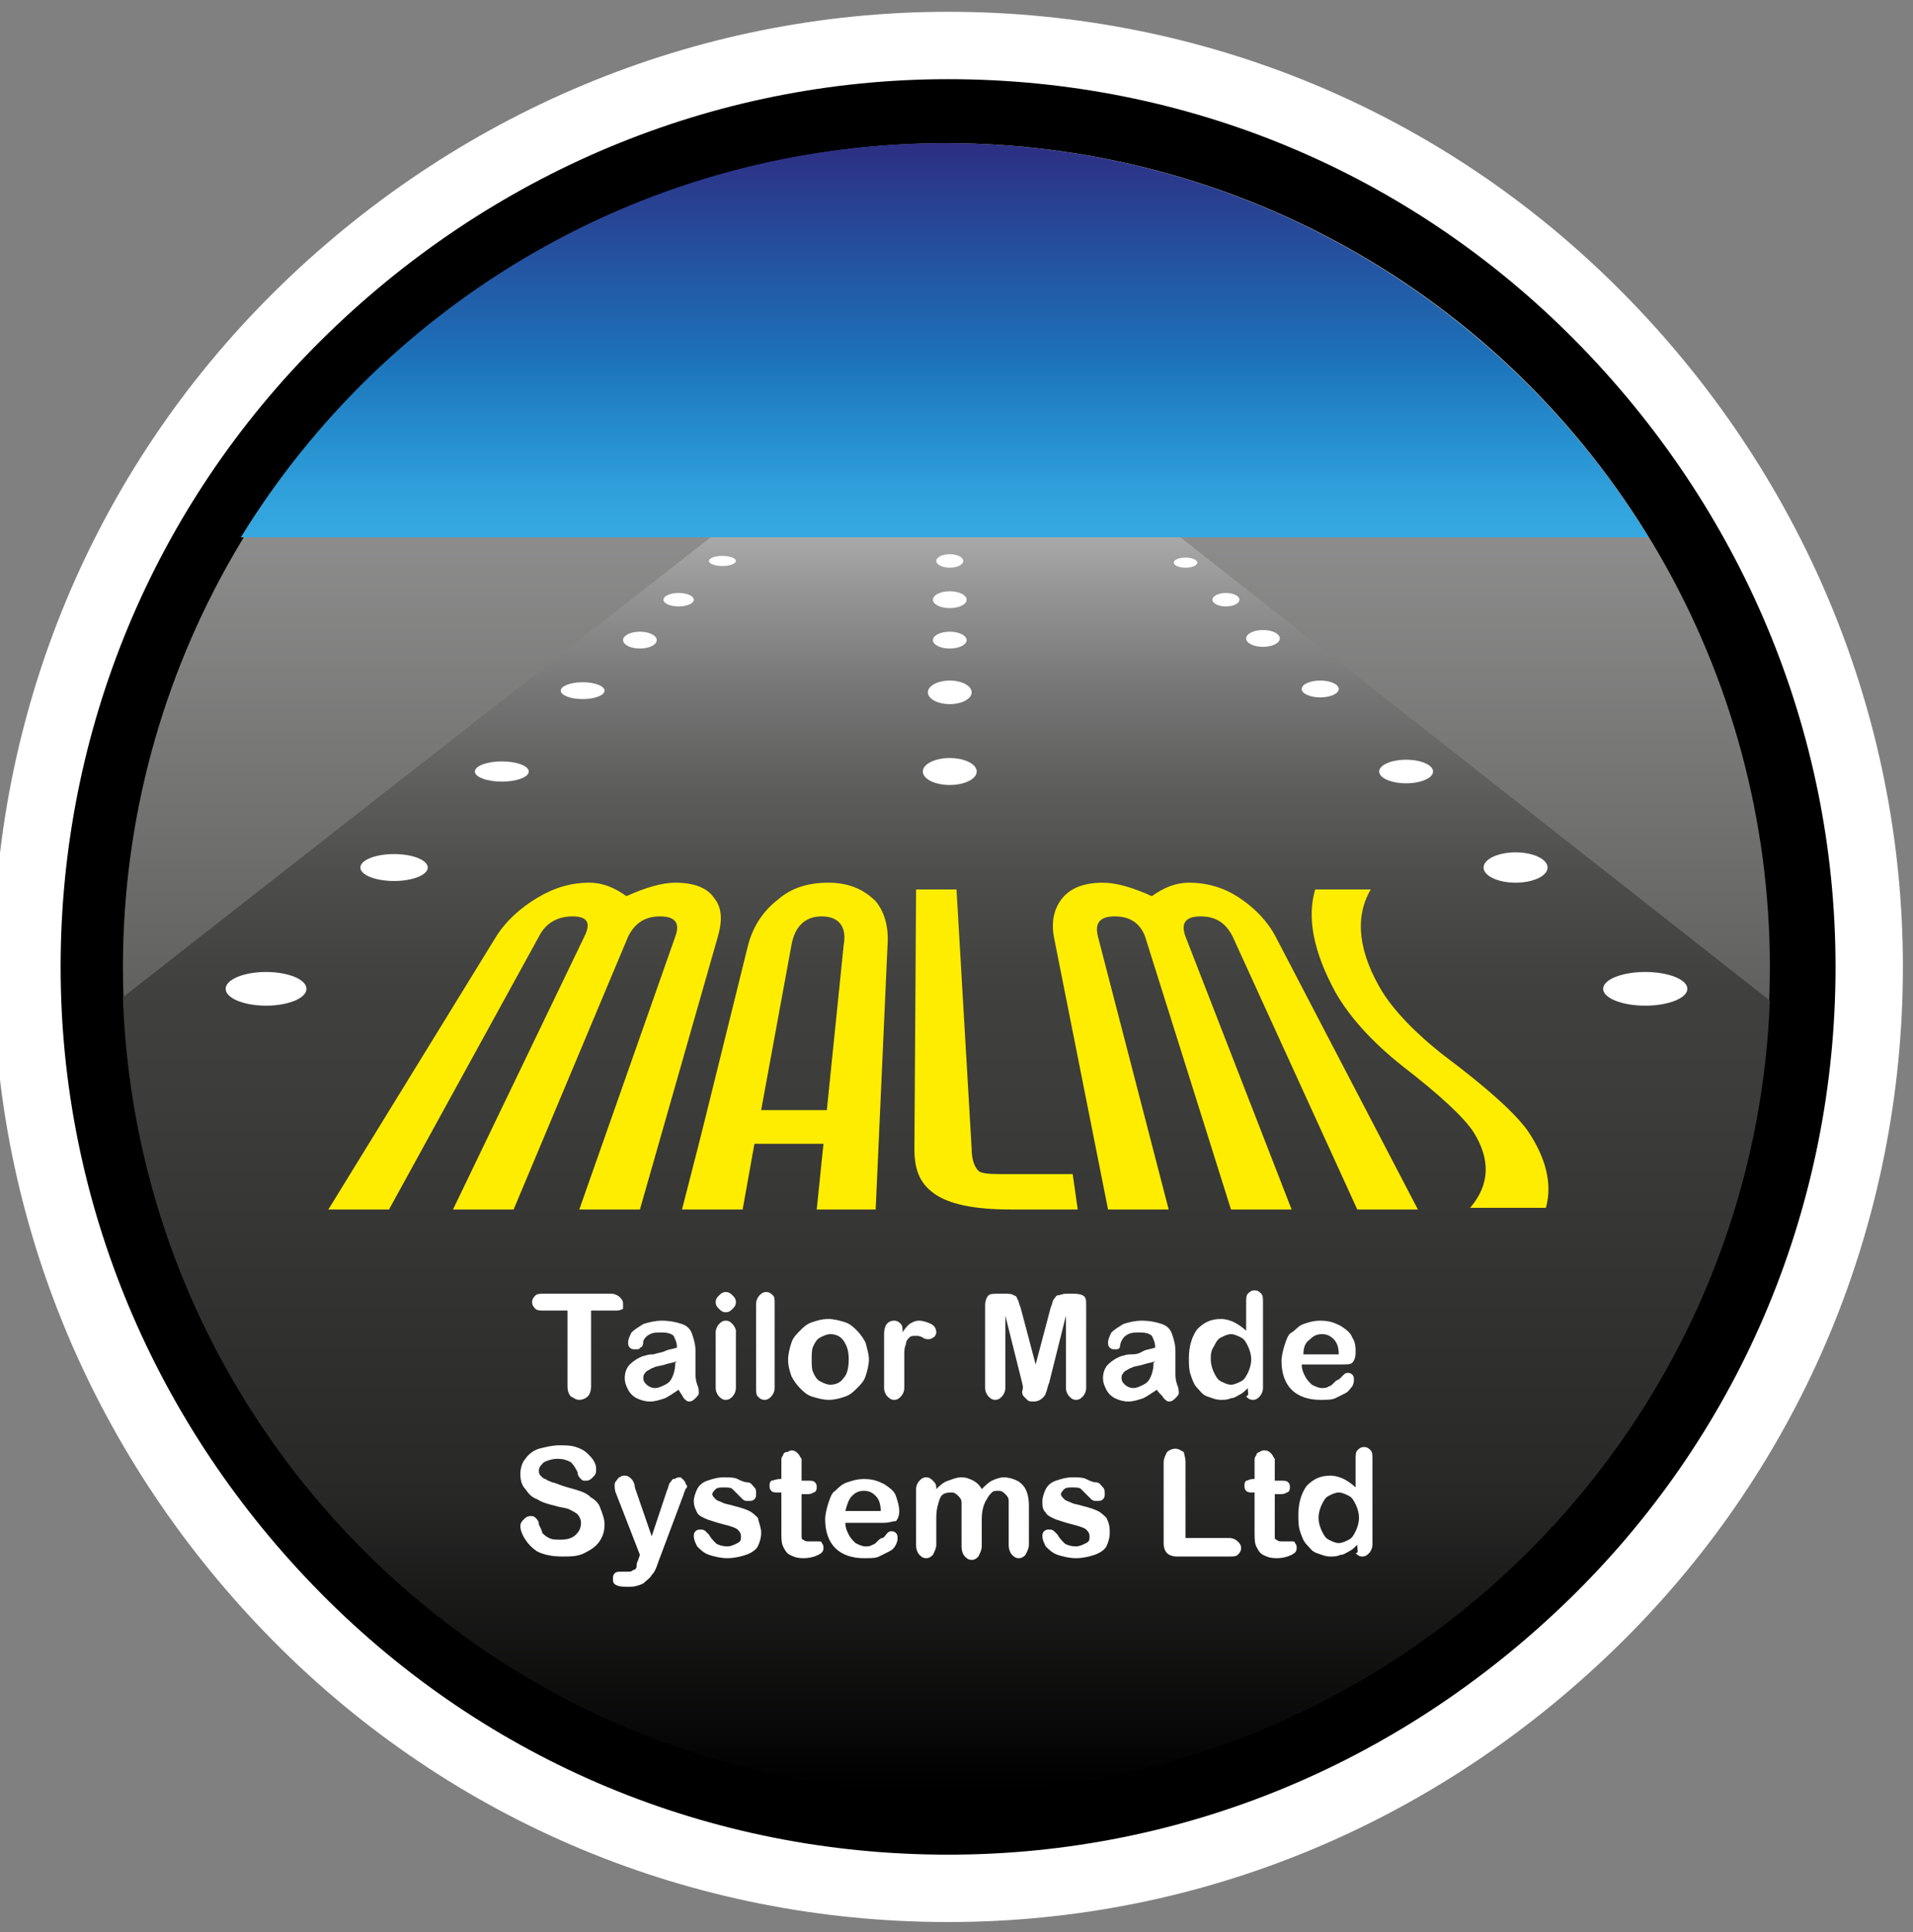
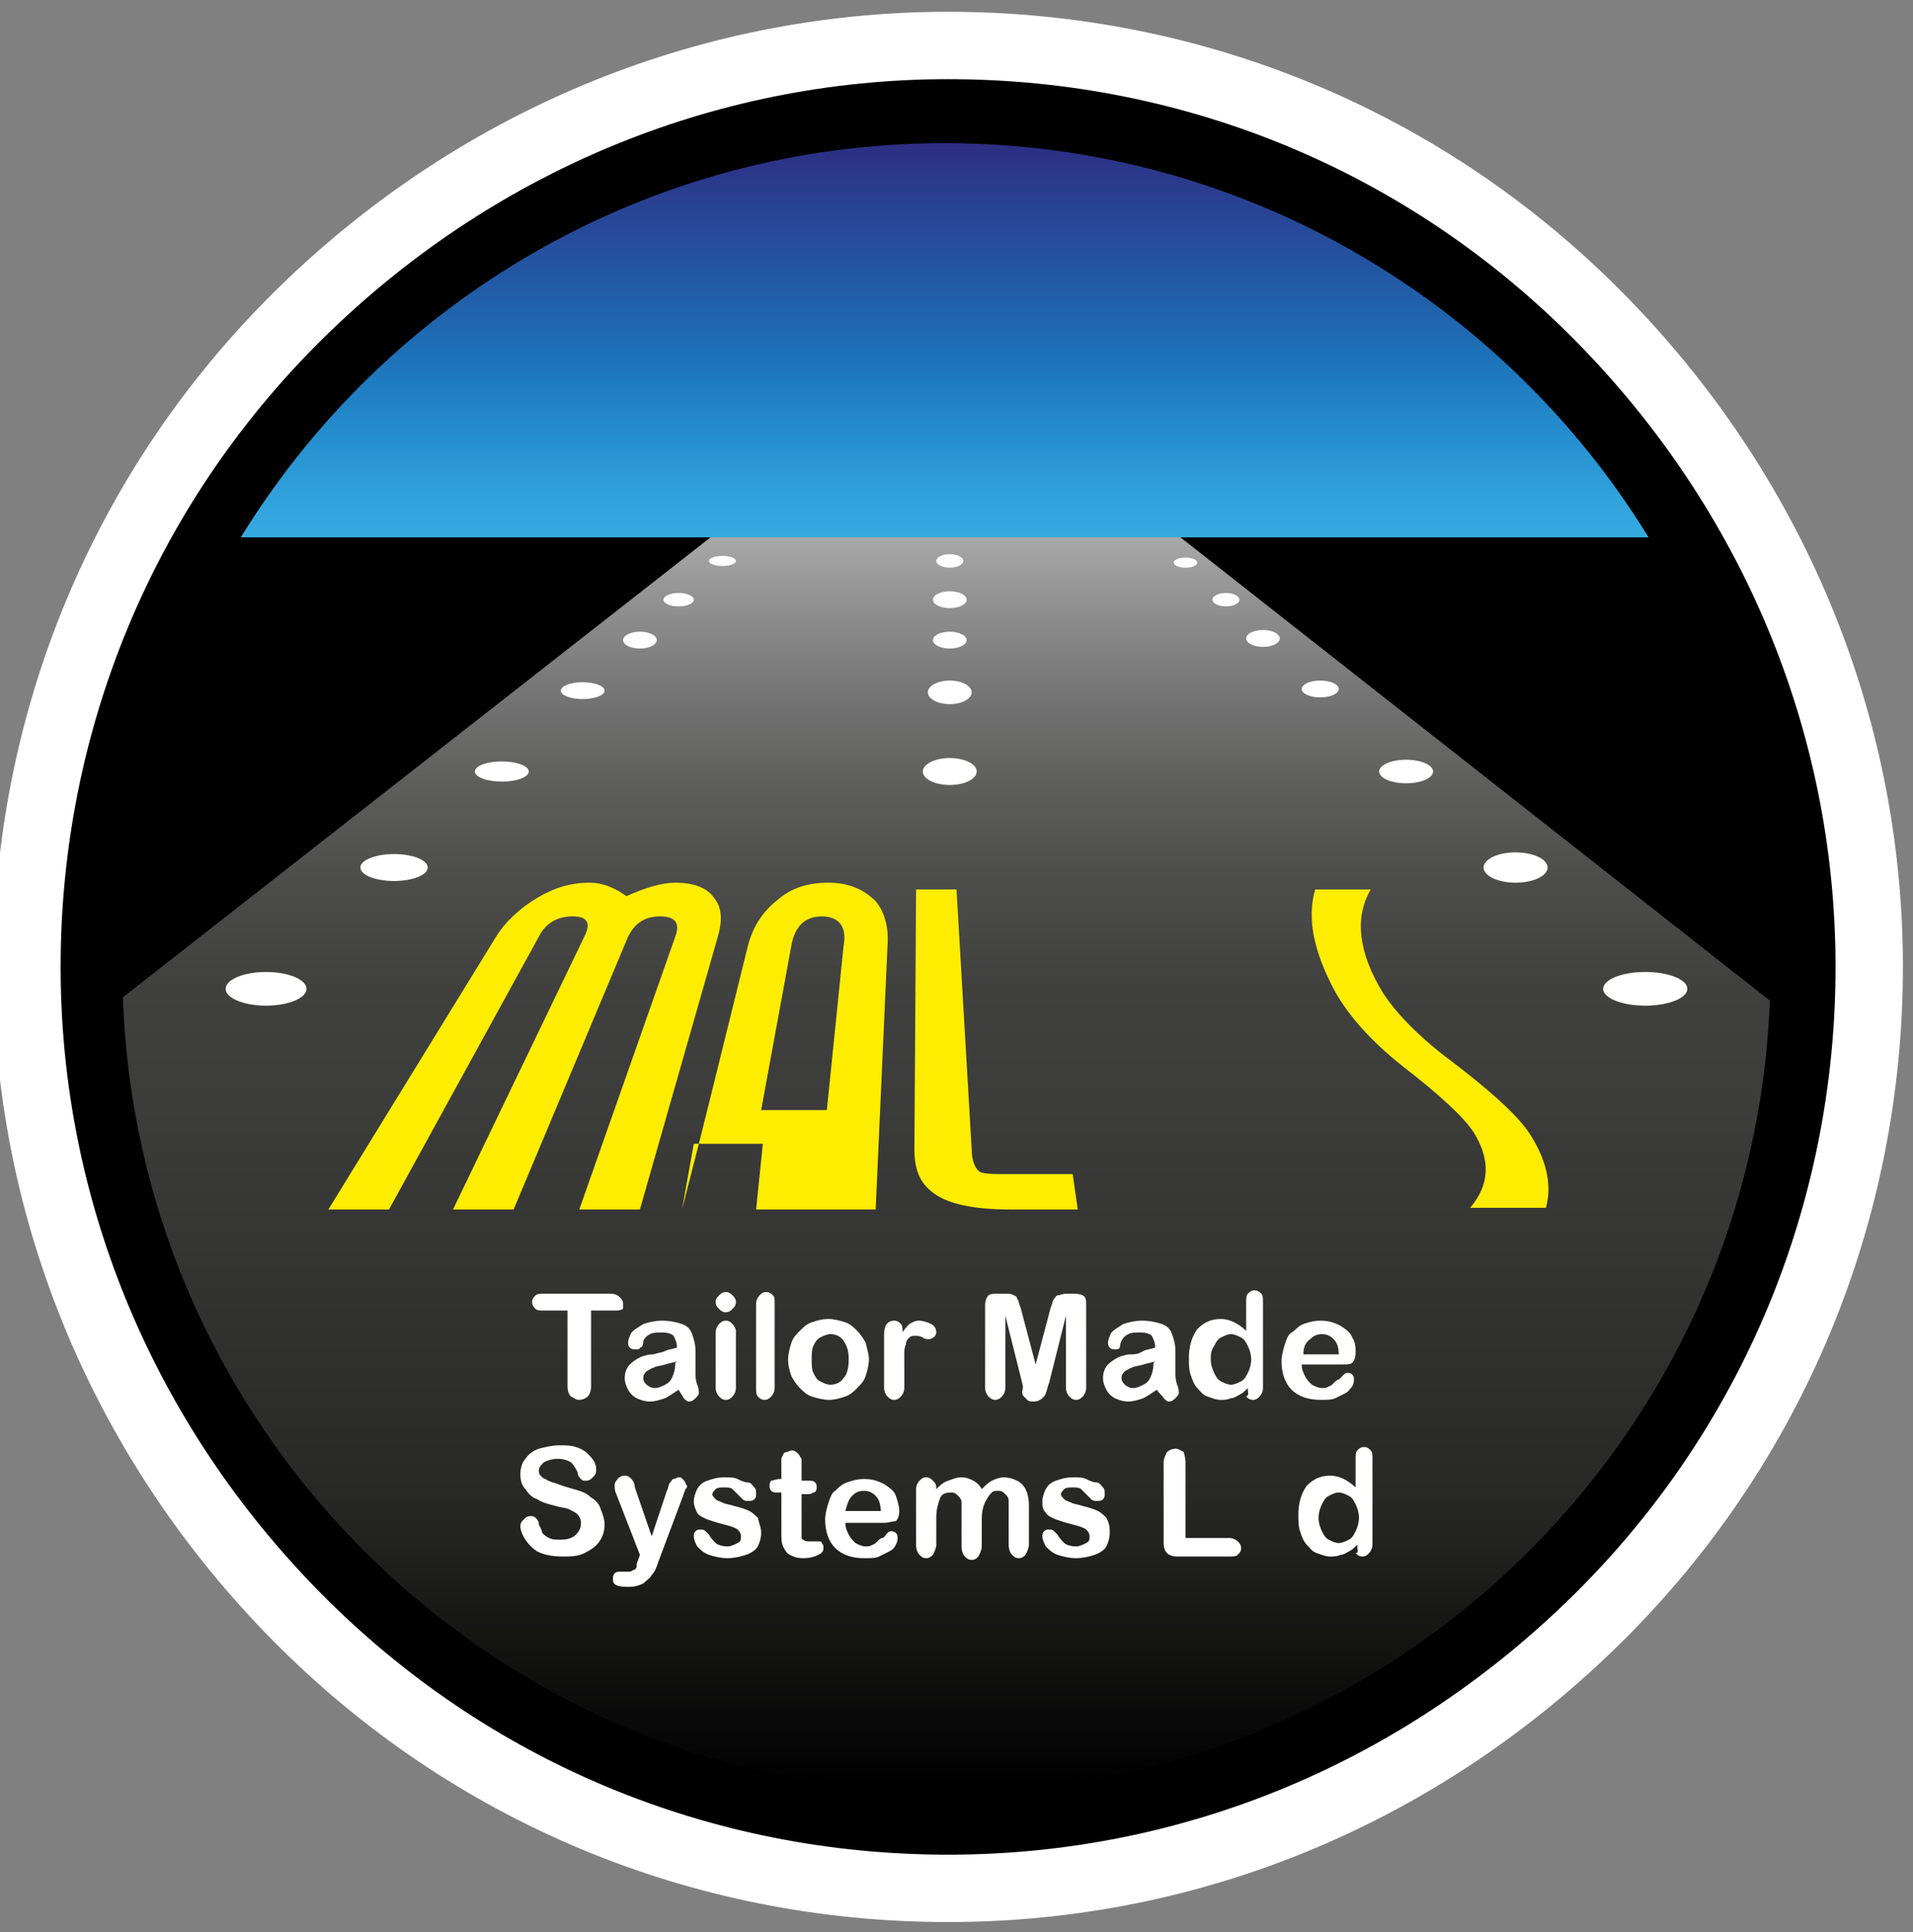
<svg xmlns="http://www.w3.org/2000/svg" id="Layer_1" x="0px" y="0px" viewBox="0 0 113.6 114.7" style="enable-background:new 0 0 113.6 114.7;" xml:space="preserve">
  <rect x="0" y="0" width="113.6" height="114.7" fill="#808080" stroke="none" />
  <style type="text/css"> .st0{display:none;} .st1{display:inline;} .st2{fill:url(#SVGID_1_);} .st3{fill:none;stroke:#3C3C3B;stroke-linecap:round;stroke-linejoin:round;stroke-miterlimit:10;} .st4{fill:url(#SVGID_2_);} .st5{fill:url(#SVGID_3_);} .st6{fill:none;stroke:#575756;stroke-linecap:round;stroke-linejoin:round;stroke-miterlimit:10;} .st7{fill:url(#SVGID_4_);} .st8{fill:url(#SVGID_5_);} .st9{fill:url(#SVGID_6_);} .st10{fill:url(#SVGID_7_);} .st11{fill:url(#SVGID_8_);} .st12{fill:url(#SVGID_9_);} .st13{fill:url(#SVGID_10_);} .st14{fill:url(#SVGID_11_);} .st15{fill:url(#SVGID_12_);} .st16{fill:url(#SVGID_13_);} .st17{fill:url(#SVGID_14_);} .st18{fill:url(#SVGID_15_);} .st19{fill:url(#SVGID_16_);} .st20{fill:url(#SVGID_17_);} .st21{stroke:#FFFFFF;stroke-width:12;stroke-miterlimit:10;} .st22{stroke:#000000;stroke-width:4;stroke-miterlimit:10;} .st23{fill:url(#SVGID_18_);} .st24{fill:url(#SVGID_19_);} .st25{fill:url(#SVGID_20_);} .st26{fill:#FFFFFF;} .st27{fill:#FFED00;} </style>
  <g id="Layer_3"> </g>
  <g id="Layer_5"> </g>
  <g id="Layer_4" class="st0">
    <g class="st1">
      <g>
        <linearGradient id="SVGID_1_" gradientUnits="userSpaceOnUse" x1="1808.3" y1="275.85" x2="1808.3" y2="282.561" gradientTransform="matrix(1 0 0 -1 0 541.89)">
          <stop offset="0" style="stop-color:#3C3C3B" />
          <stop offset="2.529105e-02" style="stop-color:#424141" />
          <stop offset="0.22" style="stop-color:#646363" />
          <stop offset="0.327" style="stop-color:#706F6F" />
          <stop offset="0.625" style="stop-color:#A7A7A7" />
          <stop offset="0.875" style="stop-color:#CCCCCC" />
          <stop offset="1" style="stop-color:#DADADA" />
        </linearGradient>
        <path class="st2" d="M1830.6,266c-2-3.2-10.1-6.7-22.3-6.7c-12.2,0-20.3,3.5-22.3,6.7H1830.6z" />
        <line class="st3" x1="1780.4" y1="266.7" x2="1836.2" y2="266.7" />
      </g>
      <g>
        <linearGradient id="SVGID_2_" gradientUnits="userSpaceOnUse" x1="1770.8" y1="307.918" x2="1770.8" y2="313.538" gradientTransform="matrix(1 0 0 -1 0 541.89)">
          <stop offset="0" style="stop-color:#3C3C3B" />
          <stop offset="2.529105e-02" style="stop-color:#424141" />
          <stop offset="0.22" style="stop-color:#646363" />
          <stop offset="0.327" style="stop-color:#706F6F" />
          <stop offset="0.625" style="stop-color:#A7A7A7" />
          <stop offset="0.875" style="stop-color:#CCCCCC" />
          <stop offset="1" style="stop-color:#DADADA" />
        </linearGradient>
        <path class="st4" d="M1789.5,234c-1.7-2.6-8.5-5.6-18.7-5.6s-17,3-18.7,5.6H1789.5z" />
        <line class="st3" x1="1747.5" y1="234.5" x2="1794.2" y2="234.5" />
      </g>
      <g>
        <linearGradient id="SVGID_3_" gradientUnits="userSpaceOnUse" x1="1742.6" y1="333.135" x2="1742.6" y2="337.911" gradientTransform="matrix(1 0 0 -1 0 541.89)">
          <stop offset="0" style="stop-color:#3C3C3B" />
          <stop offset="2.529105e-02" style="stop-color:#424141" />
          <stop offset="0.22" style="stop-color:#646363" />
          <stop offset="0.327" style="stop-color:#706F6F" />
          <stop offset="0.625" style="stop-color:#A7A7A7" />
          <stop offset="0.875" style="stop-color:#CCCCCC" />
          <stop offset="1" style="stop-color:#DADADA" />
        </linearGradient>
        <path class="st5" d="M1758.5,208.8c-1.4-2.3-7.2-4.8-15.9-4.8s-14.5,2.5-15.9,4.8H1758.5z" />
        <line class="st6" x1="1722.8" y1="209.2" x2="1762.5" y2="209.2" />
      </g>
      <g>
        <linearGradient id="SVGID_4_" gradientUnits="userSpaceOnUse" x1="1718.9" y1="353.814" x2="1718.9" y2="357.908" gradientTransform="matrix(1 0 0 -1 0 541.89)">
          <stop offset="0" style="stop-color:#3C3C3B" />
          <stop offset="2.529105e-02" style="stop-color:#424141" />
          <stop offset="0.22" style="stop-color:#646363" />
          <stop offset="0.327" style="stop-color:#706F6F" />
          <stop offset="0.625" style="stop-color:#A7A7A7" />
          <stop offset="0.875" style="stop-color:#CCCCCC" />
          <stop offset="1" style="stop-color:#DADADA" />
        </linearGradient>
        <path class="st7" d="M1732.5,188.1c-1.2-1.9-6.2-4.1-13.6-4.1s-12.4,2.2-13.6,4.1H1732.5z" />
        <line class="st6" x1="1701.9" y1="188.5" x2="1735.9" y2="188.5" />
      </g>
      <g>
        <linearGradient id="SVGID_5_" gradientUnits="userSpaceOnUse" x1="1696.1" y1="372.759" x2="1696.1" y2="376.511" gradientTransform="matrix(1 0 0 -1 0 541.89)">
          <stop offset="0" style="stop-color:#3C3C3B" />
          <stop offset="2.529105e-02" style="stop-color:#424141" />
          <stop offset="0.22" style="stop-color:#646363" />
          <stop offset="0.327" style="stop-color:#706F6F" />
          <stop offset="0.625" style="stop-color:#A7A7A7" />
          <stop offset="0.875" style="stop-color:#CCCCCC" />
          <stop offset="1" style="stop-color:#DADADA" />
        </linearGradient>
        <path class="st8" d="M1708.6,169.1c-1.1-1.8-5.6-3.8-12.5-3.8c-6.8,0-11.4,2-12.5,3.8H1708.6z" />
        <line class="st6" x1="1680.5" y1="169.5" x2="1711.7" y2="169.5" />
      </g>
      <g>
        <linearGradient id="SVGID_6_" gradientUnits="userSpaceOnUse" x1="1677.6" y1="389.438" x2="1677.6" y2="392.508" gradientTransform="matrix(1 0 0 -1 0 541.89)">
          <stop offset="0" style="stop-color:#3C3C3B" />
          <stop offset="2.529105e-02" style="stop-color:#424141" />
          <stop offset="0.22" style="stop-color:#646363" />
          <stop offset="0.327" style="stop-color:#706F6F" />
          <stop offset="0.625" style="stop-color:#A7A7A7" />
          <stop offset="0.875" style="stop-color:#CCCCCC" />
          <stop offset="1" style="stop-color:#DADADA" />
        </linearGradient>
        <path class="st9" d="M1687.8,152.5c-0.9-1.4-4.6-3.1-10.2-3.1s-9.3,1.6-10.2,3.1H1687.8z" />
        <line class="st6" x1="1664.9" y1="152.8" x2="1690.4" y2="152.8" />
      </g>
    </g>
    <g class="st1">
      <linearGradient id="SVGID_7_" gradientUnits="userSpaceOnUse" x1="1626.3" y1="315.011" x2="1626.3" y2="320.631" gradientTransform="matrix(1 0 0 -1 0 541.89)">
        <stop offset="0" style="stop-color:#3C3C3B" />
        <stop offset="2.529105e-02" style="stop-color:#424141" />
        <stop offset="0.22" style="stop-color:#646363" />
        <stop offset="0.327" style="stop-color:#706F6F" />
        <stop offset="0.625" style="stop-color:#A7A7A7" />
        <stop offset="0.875" style="stop-color:#CCCCCC" />
        <stop offset="1" style="stop-color:#DADADA" />
      </linearGradient>
      <path class="st10" d="M1645,226.9c-1.7-2.6-8.5-5.6-18.7-5.6s-17,3-18.7,5.6H1645z" />
      <line class="st3" x1="1602.9" y1="227.4" x2="1649.6" y2="227.4" />
    </g>
    <g class="st1">
      <linearGradient id="SVGID_8_" gradientUnits="userSpaceOnUse" x1="1626.3" y1="340.228" x2="1626.3" y2="345.004" gradientTransform="matrix(1 0 0 -1 0 541.89)">
        <stop offset="0" style="stop-color:#3C3C3B" />
        <stop offset="2.529105e-02" style="stop-color:#424141" />
        <stop offset="0.22" style="stop-color:#646363" />
        <stop offset="0.327" style="stop-color:#706F6F" />
        <stop offset="0.625" style="stop-color:#A7A7A7" />
        <stop offset="0.875" style="stop-color:#CCCCCC" />
        <stop offset="1" style="stop-color:#DADADA" />
      </linearGradient>
      <path class="st11" d="M1642.2,201.7c-1.4-2.3-7.2-4.8-15.9-4.8c-8.7,0-14.5,2.5-15.9,4.8H1642.2z" />
      <line class="st6" x1="1606.4" y1="202.1" x2="1646.1" y2="202.1" />
    </g>
    <g class="st1">
      <linearGradient id="SVGID_9_" gradientUnits="userSpaceOnUse" x1="1626.3" y1="360.907" x2="1626.3" y2="365.001" gradientTransform="matrix(1 0 0 -1 0 541.89)">
        <stop offset="0" style="stop-color:#3C3C3B" />
        <stop offset="2.529105e-02" style="stop-color:#424141" />
        <stop offset="0.22" style="stop-color:#646363" />
        <stop offset="0.327" style="stop-color:#706F6F" />
        <stop offset="0.625" style="stop-color:#A7A7A7" />
        <stop offset="0.875" style="stop-color:#CCCCCC" />
        <stop offset="1" style="stop-color:#DADADA" />
      </linearGradient>
      <path class="st12" d="M1639.9,181c-1.2-1.9-6.2-4.1-13.6-4.1s-12.4,2.2-13.6,4.1H1639.9z" />
      <line class="st6" x1="1609.3" y1="181.4" x2="1643.3" y2="181.4" />
    </g>
    <g class="st1">
      <linearGradient id="SVGID_10_" gradientUnits="userSpaceOnUse" x1="1626.2" y1="379.851" x2="1626.2" y2="383.604" gradientTransform="matrix(1 0 0 -1 0 541.89)">
        <stop offset="0" style="stop-color:#3C3C3B" />
        <stop offset="2.529105e-02" style="stop-color:#424141" />
        <stop offset="0.22" style="stop-color:#646363" />
        <stop offset="0.327" style="stop-color:#706F6F" />
        <stop offset="0.625" style="stop-color:#A7A7A7" />
        <stop offset="0.875" style="stop-color:#CCCCCC" />
        <stop offset="1" style="stop-color:#DADADA" />
      </linearGradient>
      <path class="st13" d="M1638.7,162c-1.1-1.8-5.6-3.8-12.5-3.8c-6.8,0-11.4,2-12.5,3.8H1638.7z" />
      <line class="st6" x1="1610.7" y1="162.4" x2="1641.9" y2="162.4" />
    </g>
    <g class="st1">
      <linearGradient id="SVGID_11_" gradientUnits="userSpaceOnUse" x1="1626.3" y1="396.531" x2="1626.3" y2="399.601" gradientTransform="matrix(1 0 0 -1 0 541.89)">
        <stop offset="0" style="stop-color:#3C3C3B" />
        <stop offset="2.529105e-02" style="stop-color:#424141" />
        <stop offset="0.22" style="stop-color:#646363" />
        <stop offset="0.327" style="stop-color:#706F6F" />
        <stop offset="0.625" style="stop-color:#A7A7A7" />
        <stop offset="0.875" style="stop-color:#CCCCCC" />
        <stop offset="1" style="stop-color:#DADADA" />
      </linearGradient>
      <path class="st14" d="M1636.5,145.4c-0.9-1.4-4.6-3.1-10.2-3.1s-9.3,1.6-10.2,3.1H1636.5z" />
      <line class="st6" x1="1613.5" y1="145.7" x2="1639" y2="145.7" />
    </g>
    <g class="st1">
      <g>
        <linearGradient id="SVGID_12_" gradientUnits="userSpaceOnUse" x1="1763.255" y1="275.85" x2="1763.255" y2="282.561" gradientTransform="matrix(-1 0 0 -1 3207.055 541.89)">
          <stop offset="0" style="stop-color:#3C3C3B" />
          <stop offset="2.529105e-02" style="stop-color:#424141" />
          <stop offset="0.22" style="stop-color:#646363" />
          <stop offset="0.327" style="stop-color:#706F6F" />
          <stop offset="0.625" style="stop-color:#A7A7A7" />
          <stop offset="0.875" style="stop-color:#CCCCCC" />
          <stop offset="1" style="stop-color:#DADADA" />
        </linearGradient>
        <path class="st15" d="M1421.5,266c2-3.2,10.1-6.7,22.3-6.7c12.2,0,20.3,3.5,22.3,6.7H1421.5z" />
        <line class="st3" x1="1471.6" y1="266.7" x2="1415.9" y2="266.7" />
      </g>
      <g>
        <linearGradient id="SVGID_13_" gradientUnits="userSpaceOnUse" x1="1725.755" y1="307.918" x2="1725.755" y2="313.538" gradientTransform="matrix(-1 0 0 -1 3207.055 541.89)">
          <stop offset="0" style="stop-color:#3C3C3B" />
          <stop offset="2.529105e-02" style="stop-color:#424141" />
          <stop offset="0.22" style="stop-color:#646363" />
          <stop offset="0.327" style="stop-color:#706F6F" />
          <stop offset="0.625" style="stop-color:#A7A7A7" />
          <stop offset="0.875" style="stop-color:#CCCCCC" />
          <stop offset="1" style="stop-color:#DADADA" />
        </linearGradient>
        <path class="st16" d="M1462.6,234c1.7-2.6,8.5-5.6,18.7-5.6s17,3,18.7,5.6H1462.6z" />
        <line class="st3" x1="1504.6" y1="234.5" x2="1457.9" y2="234.5" />
      </g>
      <g>
        <linearGradient id="SVGID_14_" gradientUnits="userSpaceOnUse" x1="1697.555" y1="333.135" x2="1697.555" y2="337.911" gradientTransform="matrix(-1 0 0 -1 3207.055 541.89)">
          <stop offset="0" style="stop-color:#3C3C3B" />
          <stop offset="2.529105e-02" style="stop-color:#424141" />
          <stop offset="0.22" style="stop-color:#646363" />
          <stop offset="0.327" style="stop-color:#706F6F" />
          <stop offset="0.625" style="stop-color:#A7A7A7" />
          <stop offset="0.875" style="stop-color:#CCCCCC" />
          <stop offset="1" style="stop-color:#DADADA" />
        </linearGradient>
        <path class="st17" d="M1493.6,208.8c1.4-2.3,7.2-4.8,15.9-4.8c8.7,0,14.5,2.5,15.9,4.8H1493.6z" />
        <line class="st6" x1="1529.3" y1="209.2" x2="1489.6" y2="209.2" />
      </g>
      <g>
        <linearGradient id="SVGID_15_" gradientUnits="userSpaceOnUse" x1="1673.855" y1="353.814" x2="1673.855" y2="357.908" gradientTransform="matrix(-1 0 0 -1 3207.055 541.89)">
          <stop offset="0" style="stop-color:#3C3C3B" />
          <stop offset="2.529105e-02" style="stop-color:#424141" />
          <stop offset="0.22" style="stop-color:#646363" />
          <stop offset="0.327" style="stop-color:#706F6F" />
          <stop offset="0.625" style="stop-color:#A7A7A7" />
          <stop offset="0.875" style="stop-color:#CCCCCC" />
          <stop offset="1" style="stop-color:#DADADA" />
        </linearGradient>
        <path class="st18" d="M1519.6,188.1c1.2-1.9,6.2-4.1,13.6-4.1s12.4,2.2,13.6,4.1H1519.6z" />
-         <line class="st6" x1="1550.2" y1="188.5" x2="1516.2" y2="188.5" />
      </g>
      <g>
        <linearGradient id="SVGID_16_" gradientUnits="userSpaceOnUse" x1="1651.055" y1="372.759" x2="1651.055" y2="376.511" gradientTransform="matrix(-1 0 0 -1 3207.055 541.89)">
          <stop offset="0" style="stop-color:#3C3C3B" />
          <stop offset="2.529105e-02" style="stop-color:#424141" />
          <stop offset="0.22" style="stop-color:#646363" />
          <stop offset="0.327" style="stop-color:#706F6F" />
          <stop offset="0.625" style="stop-color:#A7A7A7" />
          <stop offset="0.875" style="stop-color:#CCCCCC" />
          <stop offset="1" style="stop-color:#DADADA" />
        </linearGradient>
        <path class="st19" d="M1543.5,169.1c1.1-1.8,5.6-3.8,12.5-3.8s11.4,2,12.5,3.8H1543.5z" />
        <line class="st6" x1="1571.6" y1="169.5" x2="1540.4" y2="169.5" />
      </g>
      <g>
        <linearGradient id="SVGID_17_" gradientUnits="userSpaceOnUse" x1="1632.555" y1="389.438" x2="1632.555" y2="392.508" gradientTransform="matrix(-1 0 0 -1 3207.055 541.89)">
          <stop offset="0" style="stop-color:#3C3C3B" />
          <stop offset="2.529105e-02" style="stop-color:#424141" />
          <stop offset="0.22" style="stop-color:#646363" />
          <stop offset="0.327" style="stop-color:#706F6F" />
          <stop offset="0.625" style="stop-color:#A7A7A7" />
          <stop offset="0.875" style="stop-color:#CCCCCC" />
          <stop offset="1" style="stop-color:#DADADA" />
        </linearGradient>
        <path class="st20" d="M1564.3,152.5c0.9-1.4,4.6-3.1,10.2-3.1s9.3,1.6,10.2,3.1H1564.3z" />
        <line class="st6" x1="1587.2" y1="152.8" x2="1561.7" y2="152.8" />
      </g>
    </g>
  </g>
  <g id="Layer_7"> </g>
  <g id="Layer_6" class="st0"> </g>
  <g>
    <path class="st21" d="M56.3,108.1c-13.6,0-26.3-5.3-35.8-14.9S5.6,70.9,5.6,57.4s5.3-26.3,14.9-35.8S42.8,6.7,56.3,6.7 c13.6,0,26.3,5.3,35.8,14.9S107,43.9,107,57.4s-5.3,26.3-14.9,35.8S69.9,108.1,56.3,108.1z" />
    <path class="st22" d="M56.3,108.1c-13.6,0-26.3-5.3-35.8-14.9S5.6,70.9,5.6,57.4s5.3-26.3,14.9-35.8S42.8,6.7,56.3,6.7 c13.6,0,26.3,5.3,35.8,14.9S107,43.9,107,57.4s-5.3,26.3-14.9,35.8S69.9,108.1,56.3,108.1z" />
    <linearGradient id="SVGID_18_" gradientUnits="userSpaceOnUse" x1="56.223" y1="435.551" x2="56.223" y2="533.429" gradientTransform="matrix(1 0 0 -1 0 541.89)">
      <stop offset="0" style="stop-color:#3C3C3B" />
      <stop offset="0.163" style="stop-color:#424141" />
      <stop offset="0.353" style="stop-color:#515050" />
      <stop offset="0.417" style="stop-color:#575756" />
      <stop offset="0.608" style="stop-color:#747473" />
      <stop offset="1" style="stop-color:#B2B2B2" />
    </linearGradient>
-     <circle class="st23" cx="56.2" cy="57.4" r="48.9" />
    <linearGradient id="SVGID_19_" gradientUnits="userSpaceOnUse" x1="56.223" y1="435.551" x2="56.223" y2="511.534" gradientTransform="matrix(1 0 0 -1 0 541.89)">
      <stop offset="0" style="stop-color:#000000" />
      <stop offset="0.232" style="stop-color:#282827" />
      <stop offset="0.537" style="stop-color:#3C3C3B" />
      <stop offset="0.628" style="stop-color:#40403F" />
      <stop offset="0.71" style="stop-color:#4C4C4B" />
      <stop offset="0.787" style="stop-color:#5E5E5D" />
      <stop offset="0.861" style="stop-color:#767676" />
      <stop offset="0.934" style="stop-color:#949393" />
      <stop offset="1" style="stop-color:#B2B2B2" />
    </linearGradient>
    <path class="st24" d="M68.7,30.8c-4-0.2-8.2-0.4-12.5-0.4c-4.3,0-8.5,0.1-12.6,0.4L7.3,59.2c0.9,26.2,22.5,47.2,48.9,47.2 c26.4,0,47.9-20.9,48.9-47L68.7,30.8z" />
    <linearGradient id="SVGID_20_" gradientUnits="userSpaceOnUse" x1="56.137" y1="533.429" x2="56.137" y2="509.964" gradientTransform="matrix(1 0 0 -1 0 541.89)">
      <stop offset="0" style="stop-color:#2D2E83" />
      <stop offset="0.539" style="stop-color:#1D71B8" />
      <stop offset="0.578" style="stop-color:#1E77BD" />
      <stop offset="0.766" style="stop-color:#2792D1" />
      <stop offset="0.913" style="stop-color:#32A3DD" />
      <stop offset="1" style="stop-color:#36A9E1" />
    </linearGradient>
    <path class="st25" d="M14.3,31.9h83.6C89.3,17.9,73.8,8.5,56.1,8.5S22.9,17.9,14.3,31.9z" />
    <ellipse class="st26" cx="15.8" cy="58.7" rx="2.4" ry="1" />
    <ellipse class="st26" cx="23.4" cy="51.5" rx="2" ry="0.8" />
    <ellipse class="st26" cx="29.8" cy="45.8" rx="1.6" ry="0.6" />
    <ellipse class="st26" cx="34.6" cy="41" rx="1.3" ry="0.5" />
    <ellipse class="st26" cx="38" cy="38" rx="1" ry="0.5" />
    <ellipse class="st26" cx="40.3" cy="35.6" rx="0.9" ry="0.4" />
    <ellipse class="st26" cx="42.9" cy="33.3" rx="0.8" ry="0.3" />
    <ellipse class="st26" cx="56.4" cy="33.3" rx="0.8" ry="0.4" />
    <ellipse class="st26" cx="56.4" cy="35.6" rx="1" ry="0.5" />
    <ellipse class="st26" cx="56.4" cy="38" rx="1" ry="0.5" />
    <ellipse class="st26" cx="56.4" cy="41.1" rx="1.3" ry="0.7" />
    <ellipse class="st26" cx="56.4" cy="45.8" rx="1.6" ry="0.8" />
    <ellipse class="st26" cx="97.7" cy="58.7" rx="2.5" ry="1" />
    <ellipse class="st26" cx="90" cy="51.5" rx="1.9" ry="0.9" />
    <ellipse class="st26" cx="83.5" cy="45.8" rx="1.6" ry="0.7" />
    <ellipse class="st26" cx="78.4" cy="40.9" rx="1.1" ry="0.5" />
    <ellipse class="st26" cx="75" cy="37.9" rx="1" ry="0.5" />
    <ellipse class="st26" cx="72.8" cy="35.6" rx="0.8" ry="0.4" />
    <ellipse class="st26" cx="70.4" cy="33.4" rx="0.7" ry="0.3" />
    <g>
      <g>
        <path class="st27" d="M38,71.8h-3.6l5.7-16.2c0.3-0.8,0-1.2-0.9-1.2c-0.9,0-1.5,0.4-1.9,1.2l-6.8,16.2h-3.6l7.8-16.2 c0.4-0.8,0.2-1.2-0.7-1.2c-0.9,0-1.6,0.4-2,1.2l-8.9,16.2h-3.6l9.9-16.1c0.6-1,1.5-1.8,2.5-2.4c1-0.6,2-0.9,3.1-0.9 c0.8,0,1.5,0.3,2.2,0.8c1.1-0.5,2.1-0.8,2.9-0.8c1.1,0,1.9,0.3,2.3,0.9c0.5,0.6,0.5,1.4,0.2,2.4L38,71.8z" />
        <path class="st27" d="M64,71.8H60c-2.1,0-3.7-0.3-4.6-1c-0.8-0.6-1.1-1.4-1.1-2.6l0.1-15.4h2.4l0.9,15.4c0,0.7,0.2,1.1,0.4,1.3 s0.8,0.2,1.8,0.2h3.8L64,71.8z" />
-         <path class="st27" d="M84.2,71.8h-3.6l-7.4-16.2c-0.4-0.8-1-1.2-1.9-1.2c-0.9,0-1.2,0.4-0.9,1.2l6.3,16.2h-3.6L68,55.6 c-0.3-0.8-0.9-1.2-1.8-1.2c-0.9,0-1.2,0.4-1,1.2l4.2,16.2h-3.6l-3.2-16.1c-0.2-1,0-1.8,0.5-2.4c0.5-0.6,1.3-0.9,2.4-0.9 c0.8,0,1.8,0.3,2.9,0.8c0.7-0.5,1.4-0.8,2.2-0.8c1.1,0,2.1,0.3,3,0.9c0.9,0.6,1.7,1.4,2.2,2.4L84.2,71.8z" />
        <path class="st27" d="M81.4,52.8c-1,1.7-0.7,3.8,0.7,6.1c0.7,1.1,1.9,2.4,3.7,3.8c2.4,1.8,4.1,3.3,4.9,4.4 c1.1,1.6,1.5,3.2,1.1,4.6h-4.5c1.2-1.4,1.2-2.9,0.2-4.5c-0.6-0.9-2-2.2-4.2-3.9c-1.9-1.5-3.2-3-4-4.4c-1.3-2.4-1.7-4.4-1.2-6.1 L81.4,52.8L81.4,52.8z" />
-         <path class="st27" d="M52,53.5c-0.7-0.7-1.6-1.1-2.8-1.1c-1.2,0-2.2,0.3-3,1c-0.9,0.7-1.5,1.6-1.8,2.8L42,65.9l0,0l-0.5,2l0,0 l-1,3.9h3.6l0.7-3.9h4.1l-0.4,3.9H52l0.7-15.6C52.8,55,52.5,54.1,52,53.5z M49.1,65.9h-3.9l1.8-9.8c0.2-1.1,0.8-1.7,1.8-1.7 c1,0,1.5,0.6,1.3,1.7L49.1,65.9z" />
+         <path class="st27" d="M52,53.5c-0.7-0.7-1.6-1.1-2.8-1.1c-1.2,0-2.2,0.3-3,1c-0.9,0.7-1.5,1.6-1.8,2.8L42,65.9l0,0l-0.5,2l0,0 l-1,3.9l0.7-3.9h4.1l-0.4,3.9H52l0.7-15.6C52.8,55,52.5,54.1,52,53.5z M49.1,65.9h-3.9l1.8-9.8c0.2-1.1,0.8-1.7,1.8-1.7 c1,0,1.5,0.6,1.3,1.7L49.1,65.9z" />
      </g>
    </g>
    <g>
      <path class="st26" d="M36.5,77.8h-1.4v4.5c0,0.3-0.1,0.5-0.2,0.6c-0.1,0.1-0.3,0.2-0.5,0.2c-0.2,0-0.3-0.1-0.5-0.2 c-0.1-0.1-0.2-0.3-0.2-0.6v-4.5h-1.4c-0.2,0-0.4,0-0.5-0.1c-0.1-0.1-0.2-0.2-0.2-0.4s0.1-0.3,0.2-0.4c0.1-0.1,0.3-0.1,0.5-0.1h4 c0.2,0,0.4,0.1,0.5,0.2c0.1,0.1,0.2,0.2,0.2,0.4S37,77.6,37,77.7C36.8,77.8,36.7,77.8,36.5,77.8z" />
      <path class="st26" d="M40.3,82.5c-0.3,0.2-0.6,0.4-0.8,0.5c-0.3,0.1-0.6,0.2-0.9,0.2c-0.3,0-0.6-0.1-0.8-0.2 c-0.2-0.1-0.4-0.3-0.5-0.5c-0.1-0.2-0.2-0.4-0.2-0.7c0-0.3,0.1-0.6,0.3-0.8c0.2-0.2,0.5-0.4,0.8-0.5c0.1,0,0.2-0.1,0.6-0.1 c0.3-0.1,0.5-0.1,0.7-0.2c0.2-0.1,0.4-0.1,0.7-0.2c0-0.3-0.1-0.5-0.2-0.7c-0.1-0.1-0.3-0.2-0.7-0.2c-0.3,0-0.5,0-0.7,0.1 s-0.3,0.2-0.4,0.4C38.2,79.9,38.1,80,38,80c0,0.1-0.1,0.1-0.3,0.1c-0.1,0-0.2,0-0.3-0.1c-0.1-0.1-0.1-0.2-0.1-0.3 c0-0.2,0.1-0.4,0.2-0.6c0.2-0.2,0.4-0.3,0.7-0.5c0.3-0.1,0.7-0.2,1.1-0.2c0.5,0,0.9,0.1,1.2,0.2c0.3,0.1,0.5,0.3,0.6,0.6 c0.1,0.3,0.2,0.6,0.2,1c0,0.3,0,0.5,0,0.7c0,0.2,0,0.4,0,0.6c0,0.2,0,0.4,0.1,0.7c0.1,0.2,0.1,0.4,0.1,0.5c0,0.1-0.1,0.2-0.2,0.3 c-0.1,0.1-0.2,0.2-0.4,0.2c-0.1,0-0.2-0.1-0.3-0.2C40.5,82.8,40.4,82.7,40.3,82.5z M40.2,80.8c-0.2,0.1-0.4,0.1-0.7,0.2 c-0.3,0.1-0.6,0.1-0.7,0.2c-0.1,0-0.2,0.1-0.4,0.2c-0.1,0.1-0.2,0.2-0.2,0.4c0,0.2,0.1,0.3,0.2,0.4c0.1,0.1,0.3,0.2,0.5,0.2 c0.2,0,0.4-0.1,0.6-0.2c0.2-0.1,0.3-0.2,0.4-0.4c0.1-0.2,0.2-0.5,0.2-0.9L40.2,80.8L40.2,80.8z" />
      <path class="st26" d="M43.1,77.9c-0.2,0-0.3-0.1-0.4-0.2s-0.2-0.2-0.2-0.4c0-0.2,0.1-0.3,0.2-0.4c0.1-0.1,0.2-0.2,0.4-0.2 s0.3,0.1,0.4,0.2s0.2,0.2,0.2,0.4c0,0.2-0.1,0.3-0.2,0.4C43.4,77.8,43.3,77.9,43.1,77.9z M43.7,79v3.4c0,0.2-0.1,0.4-0.2,0.5 c-0.1,0.1-0.2,0.2-0.4,0.2s-0.3-0.1-0.4-0.2c-0.1-0.1-0.2-0.3-0.2-0.5v-3.3c0-0.2,0.1-0.4,0.2-0.5c0.1-0.1,0.2-0.2,0.4-0.2 s0.3,0.1,0.4,0.2C43.6,78.7,43.7,78.9,43.7,79z" />
      <path class="st26" d="M44.9,82.4v-5c0-0.2,0.1-0.4,0.2-0.5c0.1-0.1,0.2-0.2,0.4-0.2s0.3,0.1,0.4,0.2C46,77,46,77.1,46,77.4v5 c0,0.2-0.1,0.4-0.2,0.5c-0.1,0.1-0.2,0.2-0.4,0.2s-0.3-0.1-0.4-0.2C44.9,82.8,44.9,82.6,44.9,82.4z" />
      <path class="st26" d="M51.6,80.7c0,0.3-0.1,0.7-0.2,1c-0.1,0.3-0.3,0.5-0.5,0.7c-0.2,0.2-0.4,0.4-0.7,0.5s-0.6,0.2-1,0.2 c-0.3,0-0.7-0.1-1-0.2s-0.5-0.3-0.7-0.5s-0.4-0.5-0.5-0.7c-0.1-0.3-0.2-0.6-0.2-1c0-0.3,0.1-0.7,0.2-1c0.1-0.3,0.3-0.5,0.5-0.7 c0.2-0.2,0.4-0.4,0.7-0.5c0.3-0.1,0.6-0.2,1-0.2c0.3,0,0.7,0.1,1,0.2c0.3,0.1,0.5,0.3,0.7,0.5c0.2,0.2,0.4,0.5,0.5,0.7 C51.5,80.1,51.6,80.4,51.6,80.7z M50.4,80.7c0-0.5-0.1-0.8-0.3-1.1c-0.2-0.3-0.5-0.4-0.8-0.4c-0.2,0-0.4,0.1-0.6,0.2 c-0.2,0.1-0.3,0.3-0.4,0.5s-0.1,0.5-0.1,0.8c0,0.3,0,0.6,0.1,0.8s0.2,0.4,0.4,0.5c0.2,0.1,0.4,0.2,0.6,0.2c0.3,0,0.6-0.1,0.8-0.4 C50.3,81.6,50.4,81.2,50.4,80.7z" />
      <path class="st26" d="M53.7,81.4v1c0,0.2-0.1,0.4-0.2,0.5c-0.1,0.1-0.2,0.2-0.4,0.2c-0.2,0-0.3-0.1-0.4-0.2 c-0.1-0.1-0.2-0.3-0.2-0.5v-3.2c0-0.5,0.2-0.8,0.6-0.8c0.2,0,0.3,0.1,0.4,0.2s0.1,0.3,0.1,0.5c0.1-0.2,0.3-0.4,0.4-0.5 c0.2-0.1,0.3-0.2,0.6-0.2c0.2,0,0.5,0.1,0.7,0.2c0.2,0.1,0.3,0.3,0.3,0.5c0,0.1-0.1,0.3-0.2,0.3c-0.1,0.1-0.2,0.1-0.3,0.1 c0,0-0.2,0-0.3-0.1c-0.2-0.1-0.3-0.1-0.4-0.1c-0.2,0-0.3,0-0.4,0.1c-0.1,0.1-0.2,0.2-0.2,0.4c-0.1,0.2-0.1,0.4-0.1,0.6 C53.7,80.8,53.7,81.1,53.7,81.4z" />
      <path class="st26" d="M60.7,82.1l-1-4v4.3c0,0.2-0.1,0.4-0.2,0.5s-0.2,0.2-0.4,0.2c-0.2,0-0.3-0.1-0.4-0.2s-0.2-0.3-0.2-0.5v-4.9 c0-0.3,0.1-0.5,0.2-0.6c0.1-0.1,0.3-0.1,0.6-0.1h0.4c0.2,0,0.4,0,0.5,0.1c0.1,0,0.2,0.1,0.2,0.2c0.1,0.1,0.1,0.3,0.2,0.5l0.9,3.4 l0.9-3.4c0.1-0.2,0.1-0.4,0.2-0.5s0.1-0.2,0.2-0.2c0.1,0,0.3-0.1,0.5-0.1h0.4c0.2,0,0.4,0,0.6,0.1s0.2,0.3,0.2,0.6v4.9 c0,0.2-0.1,0.4-0.2,0.5s-0.2,0.2-0.4,0.2c-0.2,0-0.3-0.1-0.4-0.2s-0.2-0.3-0.2-0.5v-4.3l-1,4c-0.1,0.2-0.1,0.4-0.2,0.6 c0,0.1-0.1,0.2-0.2,0.3s-0.3,0.2-0.5,0.2c-0.2,0-0.3,0-0.4-0.1c-0.1-0.1-0.2-0.2-0.2-0.2c-0.1-0.1-0.1-0.2-0.1-0.3 C60.8,82.3,60.7,82.2,60.7,82.1z" />
      <path class="st26" d="M68.7,82.5c-0.3,0.2-0.6,0.4-0.8,0.5c-0.3,0.1-0.6,0.2-0.9,0.2c-0.3,0-0.6-0.1-0.8-0.2s-0.4-0.3-0.5-0.5 c-0.1-0.2-0.2-0.4-0.2-0.7c0-0.3,0.1-0.6,0.3-0.8c0.2-0.2,0.5-0.4,0.8-0.5c0.1,0,0.2-0.1,0.6-0.1s0.5-0.1,0.7-0.2 c0.2-0.1,0.4-0.1,0.7-0.2c0-0.3-0.1-0.5-0.2-0.7c-0.1-0.1-0.3-0.2-0.7-0.2c-0.3,0-0.5,0-0.7,0.1c-0.2,0.1-0.3,0.2-0.4,0.4 S66.5,80,66.5,80c-0.1,0.1-0.1,0.1-0.3,0.1c-0.1,0-0.2,0-0.3-0.1c-0.1-0.1-0.1-0.2-0.1-0.3c0-0.2,0.1-0.4,0.2-0.6 c0.2-0.2,0.4-0.3,0.7-0.5c0.3-0.1,0.7-0.2,1.1-0.2c0.5,0,0.9,0.1,1.2,0.2c0.3,0.1,0.5,0.3,0.6,0.6c0.1,0.3,0.2,0.6,0.2,1 c0,0.3,0,0.5,0,0.7c0,0.2,0,0.4,0,0.6c0,0.2,0,0.4,0.1,0.7c0.1,0.2,0.1,0.4,0.1,0.5c0,0.1-0.1,0.2-0.2,0.3 c-0.1,0.1-0.2,0.2-0.4,0.2c-0.1,0-0.2-0.1-0.3-0.2C69,82.8,68.8,82.7,68.7,82.5z M68.6,80.8c-0.2,0.1-0.4,0.1-0.7,0.2 c-0.3,0.1-0.6,0.1-0.7,0.2c-0.1,0-0.2,0.1-0.4,0.2c-0.1,0.1-0.2,0.2-0.2,0.4c0,0.2,0.1,0.3,0.2,0.4c0.1,0.1,0.3,0.2,0.5,0.2 c0.2,0,0.4-0.1,0.6-0.2c0.2-0.1,0.3-0.2,0.4-0.4c0.1-0.2,0.2-0.5,0.2-0.9L68.6,80.8L68.6,80.8z" />
      <path class="st26" d="M74.1,82.5v-0.1c-0.2,0.2-0.3,0.3-0.5,0.4c-0.2,0.1-0.3,0.2-0.5,0.2c-0.2,0.1-0.4,0.1-0.6,0.1 c-0.3,0-0.5-0.1-0.8-0.2s-0.4-0.3-0.6-0.5s-0.3-0.5-0.4-0.8c-0.1-0.3-0.1-0.6-0.1-1c0-0.7,0.2-1.3,0.5-1.7 c0.4-0.4,0.8-0.6,1.4-0.6c0.3,0,0.6,0.1,0.8,0.2c0.2,0.1,0.5,0.3,0.7,0.5v-1.7c0-0.2,0-0.4,0.1-0.5c0.1-0.1,0.2-0.2,0.4-0.2 c0.2,0,0.3,0.1,0.4,0.2s0.1,0.3,0.1,0.5v5.1c0,0.2-0.1,0.4-0.2,0.5s-0.2,0.2-0.4,0.2c-0.2,0-0.3-0.1-0.4-0.2 C74.2,82.8,74.1,82.7,74.1,82.5z M71.9,80.7c0,0.3,0.1,0.6,0.2,0.8c0.1,0.2,0.2,0.4,0.4,0.5c0.2,0.1,0.4,0.2,0.6,0.2 c0.2,0,0.4-0.1,0.6-0.2c0.2-0.1,0.3-0.3,0.4-0.5c0.1-0.2,0.2-0.5,0.2-0.8c0-0.3-0.1-0.6-0.2-0.8c-0.1-0.2-0.2-0.4-0.4-0.5 c-0.2-0.1-0.4-0.2-0.6-0.2c-0.2,0-0.4,0.1-0.6,0.2c-0.2,0.1-0.3,0.3-0.4,0.5C71.9,80.2,71.9,80.4,71.9,80.7z" />
      <path class="st26" d="M79.6,81h-2.3c0,0.3,0.1,0.5,0.2,0.7c0.1,0.2,0.2,0.3,0.4,0.5c0.2,0.1,0.4,0.2,0.6,0.2c0.1,0,0.3,0,0.4-0.1 c0.1,0,0.2-0.1,0.3-0.2c0.1-0.1,0.2-0.2,0.3-0.2c0.1-0.1,0.2-0.2,0.3-0.3c0.1-0.1,0.2-0.1,0.2-0.1c0.1,0,0.2,0,0.3,0.1 c0.1,0.1,0.1,0.2,0.1,0.3c0,0.1,0,0.2-0.1,0.4c-0.1,0.1-0.2,0.3-0.4,0.4c-0.2,0.1-0.4,0.2-0.6,0.3c-0.2,0.1-0.5,0.1-0.9,0.1 c-0.7,0-1.3-0.2-1.7-0.6c-0.4-0.4-0.6-1-0.6-1.7c0-0.3,0.1-0.7,0.2-1c0.1-0.3,0.2-0.6,0.4-0.7s0.4-0.4,0.7-0.5 c0.3-0.1,0.6-0.2,1-0.2c0.5,0,0.8,0.1,1.2,0.3c0.3,0.2,0.6,0.4,0.7,0.7c0.2,0.3,0.2,0.6,0.2,0.9c0,0.3-0.1,0.5-0.2,0.6 C80.2,81,80,81,79.6,81z M77.4,80.4h2.1c0-0.4-0.1-0.7-0.3-0.9c-0.2-0.2-0.4-0.3-0.7-0.3c-0.3,0-0.5,0.1-0.7,0.3 C77.5,79.7,77.4,80,77.4,80.4z" />
      <path class="st26" d="M35.9,90.5c0,0.4-0.1,0.7-0.3,1c-0.2,0.3-0.5,0.5-0.9,0.7s-0.8,0.2-1.3,0.2c-0.6,0-1.1-0.1-1.5-0.3 c-0.3-0.2-0.5-0.4-0.7-0.7c-0.2-0.3-0.3-0.6-0.3-0.8c0-0.2,0.1-0.3,0.2-0.4c0.1-0.1,0.2-0.2,0.4-0.2c0.1,0,0.2,0,0.3,0.1 c0.1,0.1,0.2,0.2,0.2,0.4c0.1,0.2,0.2,0.4,0.2,0.5c0.1,0.1,0.2,0.2,0.4,0.3c0.2,0.1,0.4,0.1,0.7,0.1c0.4,0,0.7-0.1,0.9-0.3 c0.2-0.2,0.3-0.4,0.3-0.7c0-0.2-0.1-0.4-0.2-0.5c-0.1-0.1-0.3-0.2-0.5-0.3c-0.2-0.1-0.5-0.1-0.8-0.2c-0.4-0.1-0.8-0.2-1.1-0.4 c-0.3-0.1-0.5-0.3-0.7-0.6c-0.2-0.2-0.3-0.5-0.3-0.9c0-0.3,0.1-0.7,0.3-0.9c0.2-0.3,0.5-0.5,0.8-0.6c0.4-0.1,0.8-0.2,1.2-0.2 c0.4,0,0.7,0,1,0.1s0.5,0.2,0.7,0.4c0.2,0.2,0.3,0.3,0.4,0.5c0.1,0.2,0.1,0.3,0.1,0.5s-0.1,0.3-0.2,0.4c-0.1,0.1-0.2,0.2-0.4,0.2 c-0.2,0-0.2,0-0.3-0.1c-0.1-0.1-0.2-0.2-0.2-0.4c-0.1-0.2-0.2-0.4-0.4-0.6c-0.2-0.1-0.4-0.2-0.8-0.2c-0.3,0-0.6,0.1-0.8,0.2 c-0.2,0.2-0.3,0.3-0.3,0.5c0,0.1,0,0.2,0.1,0.3c0.1,0.1,0.2,0.2,0.3,0.2c0.1,0.1,0.2,0.1,0.4,0.2c0.1,0,0.3,0.1,0.6,0.2 c0.3,0.1,0.7,0.2,1,0.3c0.3,0.1,0.5,0.2,0.7,0.4c0.2,0.1,0.4,0.3,0.5,0.5C35.8,89.9,35.9,90.2,35.9,90.5z" />
      <path class="st26" d="M37.9,92.6l0.1-0.3l-1.4-3.6c-0.1-0.2-0.1-0.4-0.1-0.5s0-0.2,0.1-0.3c0.1-0.1,0.1-0.2,0.2-0.2 c0.1-0.1,0.2-0.1,0.3-0.1c0.2,0,0.3,0.1,0.4,0.2c0.1,0.1,0.2,0.3,0.2,0.5l1,2.9l0.9-2.7c0.1-0.2,0.1-0.4,0.2-0.5s0.1-0.2,0.2-0.2 c0.1,0,0.2-0.1,0.3-0.1c0.1,0,0.2,0,0.2,0.1c0.1,0,0.1,0.1,0.2,0.2c0,0.1,0.1,0.2,0.1,0.2c0,0.1,0,0.1-0.1,0.2 c0,0.1-0.1,0.2-0.1,0.3l-1.5,4c-0.1,0.3-0.2,0.6-0.4,0.8c-0.1,0.2-0.3,0.3-0.5,0.5c-0.2,0.1-0.5,0.2-0.8,0.2c-0.3,0-0.6,0-0.8-0.1 c-0.2-0.1-0.2-0.2-0.2-0.4c0-0.1,0-0.2,0.1-0.3c0.1-0.1,0.2-0.1,0.4-0.1c0.1,0,0.1,0,0.2,0c0.1,0,0.1,0,0.2,0c0.1,0,0.2,0,0.3-0.1 c0.1,0,0.2-0.1,0.2-0.2C37.8,92.9,37.8,92.8,37.9,92.6z" />
      <path class="st26" d="M45.2,91c0,0.3-0.1,0.6-0.2,0.8s-0.4,0.4-0.7,0.5c-0.3,0.1-0.7,0.2-1.1,0.2c-0.4,0-0.8-0.1-1.1-0.2 c-0.3-0.1-0.5-0.3-0.7-0.5c-0.1-0.2-0.2-0.4-0.2-0.6c0-0.1,0-0.2,0.1-0.3c0.1-0.1,0.2-0.1,0.3-0.1c0.1,0,0.2,0,0.3,0.1 c0.1,0.1,0.1,0.1,0.2,0.2c0.1,0.2,0.3,0.4,0.4,0.5s0.4,0.2,0.7,0.2c0.2,0,0.4-0.1,0.6-0.2s0.2-0.2,0.2-0.4c0-0.2-0.1-0.3-0.2-0.4 s-0.4-0.2-0.8-0.3c-0.4-0.1-0.7-0.2-1-0.3c-0.2-0.1-0.5-0.2-0.6-0.4c-0.1-0.2-0.2-0.4-0.2-0.7c0-0.2,0.1-0.5,0.2-0.7 c0.1-0.2,0.3-0.4,0.6-0.5c0.3-0.1,0.6-0.2,1-0.2c0.3,0,0.6,0,0.8,0.1c0.2,0.1,0.4,0.2,0.6,0.2s0.3,0.2,0.4,0.3 c0.1,0.1,0.1,0.2,0.1,0.4c0,0.1,0,0.2-0.1,0.3c-0.1,0.1-0.2,0.1-0.4,0.1c-0.1,0-0.2,0-0.3-0.1c-0.1-0.1-0.2-0.2-0.3-0.3 c-0.1-0.1-0.2-0.2-0.3-0.3c-0.1-0.1-0.3-0.1-0.5-0.1c-0.2,0-0.4,0-0.5,0.1c-0.1,0.1-0.2,0.2-0.2,0.3c0,0.1,0.1,0.2,0.2,0.3 s0.2,0.1,0.4,0.2c0.2,0.1,0.4,0.1,0.7,0.2c0.4,0.1,0.7,0.2,0.9,0.3c0.2,0.1,0.4,0.3,0.5,0.4C45.1,90.5,45.2,90.7,45.2,91z" />
      <path class="st26" d="M46.3,87.8h0.1v-0.7c0-0.2,0-0.3,0-0.4c0-0.1,0-0.2,0.1-0.3c0-0.1,0.1-0.2,0.2-0.2c0.1,0,0.2-0.1,0.3-0.1 c0.2,0,0.3,0.1,0.4,0.2c0.1,0.1,0.1,0.2,0.2,0.3c0,0.1,0,0.2,0,0.5v0.8H48c0.2,0,0.3,0,0.4,0.1c0.1,0.1,0.1,0.2,0.1,0.3 c0,0.2-0.1,0.3-0.2,0.3c-0.1,0.1-0.3,0.1-0.5,0.1h-0.2v2.1c0,0.2,0,0.3,0,0.4c0,0.1,0,0.2,0.1,0.2c0.1,0.1,0.2,0.1,0.3,0.1 c0.1,0,0.2,0,0.3,0c0.1,0,0.2,0,0.3,0c0.1,0,0.2,0,0.2,0.1c0.1,0.1,0.1,0.2,0.1,0.3c0,0.2-0.1,0.3-0.3,0.4 c-0.2,0.1-0.5,0.2-0.9,0.2c-0.4,0-0.6-0.1-0.8-0.2c-0.2-0.1-0.3-0.3-0.4-0.5c-0.1-0.2-0.1-0.5-0.1-0.9v-2.3h-0.2 c-0.2,0-0.3,0-0.4-0.1c-0.1-0.1-0.1-0.2-0.1-0.3c0-0.1,0-0.2,0.1-0.3C45.9,87.9,46.1,87.8,46.3,87.8z" />
      <path class="st26" d="M52.5,90.4h-2.3c0,0.3,0.1,0.5,0.2,0.7c0.1,0.2,0.2,0.3,0.4,0.5c0.2,0.1,0.4,0.2,0.6,0.2 c0.1,0,0.3,0,0.4-0.1c0.1,0,0.2-0.1,0.3-0.2c0.1-0.1,0.2-0.2,0.3-0.2s0.2-0.2,0.3-0.3c0.1-0.1,0.2-0.1,0.2-0.1 c0.1,0,0.2,0,0.3,0.1c0.1,0.1,0.1,0.2,0.1,0.3c0,0.1,0,0.2-0.1,0.4s-0.2,0.3-0.4,0.4c-0.2,0.1-0.4,0.2-0.6,0.3 c-0.2,0.1-0.5,0.1-0.9,0.1c-0.7,0-1.3-0.2-1.7-0.6c-0.4-0.4-0.6-1-0.6-1.7c0-0.3,0.1-0.7,0.2-1c0.1-0.3,0.2-0.6,0.4-0.7 c0.2-0.2,0.4-0.4,0.7-0.5s0.6-0.2,1-0.2c0.5,0,0.8,0.1,1.2,0.3c0.3,0.2,0.6,0.4,0.7,0.7s0.2,0.6,0.2,0.9c0,0.3-0.1,0.5-0.2,0.6 C53,90.3,52.8,90.4,52.5,90.4z M50.2,89.7h2.1c0-0.4-0.1-0.7-0.3-0.9c-0.2-0.2-0.4-0.3-0.7-0.3s-0.5,0.1-0.7,0.3 C50.4,89,50.3,89.3,50.2,89.7z" />
      <path class="st26" d="M58.3,90.2v1.6c0,0.2-0.1,0.4-0.2,0.6c-0.1,0.1-0.2,0.2-0.4,0.2c-0.2,0-0.3-0.1-0.4-0.2 c-0.1-0.1-0.2-0.3-0.2-0.6v-1.9c0-0.3,0-0.5,0-0.7c0-0.2-0.1-0.3-0.2-0.4c-0.1-0.1-0.2-0.2-0.4-0.2c-0.4,0-0.6,0.1-0.7,0.4 c-0.1,0.3-0.2,0.6-0.2,1.1v1.6c0,0.2-0.1,0.4-0.2,0.6c-0.1,0.1-0.2,0.2-0.4,0.2c-0.2,0-0.3-0.1-0.4-0.2c-0.1-0.1-0.2-0.3-0.2-0.6 v-3.3c0-0.2,0.1-0.4,0.2-0.5s0.2-0.2,0.4-0.2c0.2,0,0.3,0.1,0.4,0.2c0.1,0.1,0.2,0.2,0.2,0.4v0.1c0.2-0.2,0.4-0.4,0.7-0.5 s0.5-0.2,0.8-0.2s0.5,0.1,0.7,0.2s0.4,0.3,0.5,0.5c0.2-0.2,0.4-0.4,0.6-0.5c0.2-0.1,0.5-0.2,0.7-0.2c0.3,0,0.6,0.1,0.8,0.2 c0.2,0.1,0.4,0.3,0.5,0.5c0.1,0.2,0.2,0.5,0.2,1v2.3c0,0.2-0.1,0.4-0.2,0.6c-0.1,0.1-0.2,0.2-0.4,0.2c-0.2,0-0.3-0.1-0.4-0.2 c-0.1-0.1-0.2-0.3-0.2-0.6v-2c0-0.2,0-0.5,0-0.6c0-0.2-0.1-0.3-0.2-0.4c-0.1-0.1-0.2-0.2-0.4-0.2c-0.2,0-0.3,0-0.4,0.1 c-0.1,0.1-0.2,0.2-0.3,0.4C58.4,89.3,58.3,89.7,58.3,90.2z" />
      <path class="st26" d="M65.9,91c0,0.3-0.1,0.6-0.2,0.8s-0.4,0.4-0.7,0.5s-0.7,0.2-1.1,0.2c-0.4,0-0.8-0.1-1.1-0.2s-0.5-0.3-0.7-0.5 c-0.1-0.2-0.2-0.4-0.2-0.6c0-0.1,0-0.2,0.1-0.3s0.2-0.1,0.3-0.1c0.1,0,0.2,0,0.3,0.1c0.1,0.1,0.1,0.1,0.2,0.2 c0.1,0.2,0.3,0.4,0.4,0.5s0.4,0.2,0.7,0.2c0.2,0,0.4-0.1,0.6-0.2s0.2-0.2,0.2-0.4c0-0.2-0.1-0.3-0.2-0.4s-0.4-0.2-0.8-0.3 c-0.4-0.1-0.7-0.2-1-0.3c-0.2-0.1-0.5-0.2-0.6-0.4c-0.2-0.2-0.2-0.4-0.2-0.7c0-0.2,0.1-0.5,0.2-0.7c0.1-0.2,0.3-0.4,0.6-0.5 c0.3-0.1,0.6-0.2,1-0.2c0.3,0,0.6,0,0.8,0.1c0.2,0.1,0.4,0.2,0.6,0.2s0.3,0.2,0.4,0.3c0.1,0.1,0.1,0.2,0.1,0.4 c0,0.1,0,0.2-0.1,0.3c-0.1,0.1-0.2,0.1-0.4,0.1c-0.1,0-0.2,0-0.3-0.1c-0.1-0.1-0.2-0.2-0.3-0.3c-0.1-0.1-0.2-0.2-0.3-0.3 c-0.1-0.1-0.3-0.1-0.5-0.1c-0.2,0-0.4,0-0.5,0.1c-0.1,0.1-0.2,0.2-0.2,0.3c0,0.1,0.1,0.2,0.2,0.3c0.1,0.1,0.2,0.1,0.4,0.2 c0.2,0.1,0.4,0.1,0.7,0.2c0.4,0.1,0.7,0.2,0.9,0.3s0.4,0.3,0.5,0.4C65.9,90.5,65.9,90.7,65.9,91z" />
      <path class="st26" d="M70.4,86.8v4.5H73c0.2,0,0.4,0.1,0.5,0.2c0.1,0.1,0.2,0.2,0.2,0.4c0,0.2-0.1,0.3-0.2,0.4 c-0.1,0.1-0.3,0.1-0.5,0.1h-3.1c-0.3,0-0.5-0.1-0.6-0.2c-0.1-0.1-0.2-0.3-0.2-0.6v-4.8c0-0.2,0.1-0.4,0.2-0.6 c0.1-0.1,0.3-0.2,0.5-0.2c0.2,0,0.3,0.1,0.5,0.2C70.3,86.3,70.4,86.5,70.4,86.8z" />
-       <path class="st26" d="M74.4,87.8h0.1v-0.7c0-0.2,0-0.3,0-0.4c0-0.1,0-0.2,0.1-0.3c0-0.1,0.1-0.2,0.2-0.2c0.1-0.1,0.2-0.1,0.3-0.1 c0.2,0,0.3,0.1,0.4,0.2c0.1,0.1,0.1,0.2,0.2,0.3c0,0.1,0,0.2,0,0.5v0.8h0.4c0.2,0,0.3,0,0.4,0.1s0.1,0.2,0.1,0.3 c0,0.2-0.1,0.3-0.2,0.3c-0.1,0.1-0.3,0.1-0.5,0.1h-0.2v2.1c0,0.2,0,0.3,0,0.4s0,0.2,0.1,0.2c0.1,0.1,0.2,0.1,0.3,0.1 c0.1,0,0.2,0,0.3,0c0.1,0,0.2,0,0.3,0c0.1,0,0.2,0,0.2,0.1c0.1,0.1,0.1,0.2,0.1,0.3c0,0.2-0.1,0.3-0.3,0.4s-0.5,0.2-0.9,0.2 c-0.4,0-0.6-0.1-0.8-0.2c-0.2-0.1-0.3-0.3-0.4-0.5c-0.1-0.2-0.1-0.5-0.1-0.9v-2.3h-0.1c-0.2,0-0.3,0-0.4-0.1 c-0.1-0.1-0.1-0.2-0.1-0.3c0-0.1,0-0.2,0.1-0.3C74.1,87.9,74.2,87.8,74.4,87.8z" />
      <path class="st26" d="M80.6,91.8v-0.1c-0.2,0.2-0.3,0.3-0.5,0.4c-0.2,0.1-0.3,0.2-0.5,0.2c-0.2,0.1-0.4,0.1-0.6,0.1 c-0.3,0-0.5-0.1-0.8-0.2s-0.4-0.3-0.6-0.5s-0.3-0.5-0.4-0.8c-0.1-0.3-0.1-0.6-0.1-1c0-0.7,0.2-1.3,0.5-1.7 c0.4-0.4,0.8-0.6,1.4-0.6c0.3,0,0.6,0.1,0.8,0.2c0.2,0.1,0.5,0.3,0.7,0.5v-1.7c0-0.2,0-0.4,0.1-0.5c0.1-0.1,0.2-0.2,0.4-0.2 c0.2,0,0.3,0.1,0.4,0.2s0.1,0.3,0.1,0.5v5.1c0,0.2-0.1,0.4-0.2,0.5s-0.2,0.2-0.4,0.2c-0.2,0-0.3-0.1-0.4-0.2 C80.7,92.2,80.6,92,80.6,91.8z M78.3,90.1c0,0.3,0.1,0.6,0.2,0.8c0.1,0.2,0.2,0.4,0.4,0.5s0.4,0.2,0.6,0.2c0.2,0,0.4-0.1,0.6-0.2 c0.2-0.1,0.3-0.3,0.4-0.5c0.1-0.2,0.2-0.5,0.2-0.8c0-0.3-0.1-0.6-0.2-0.8s-0.2-0.4-0.4-0.5s-0.4-0.2-0.6-0.2 c-0.2,0-0.4,0.1-0.6,0.2c-0.2,0.1-0.3,0.3-0.4,0.5C78.4,89.5,78.3,89.8,78.3,90.1z" />
    </g>
  </g>
</svg>